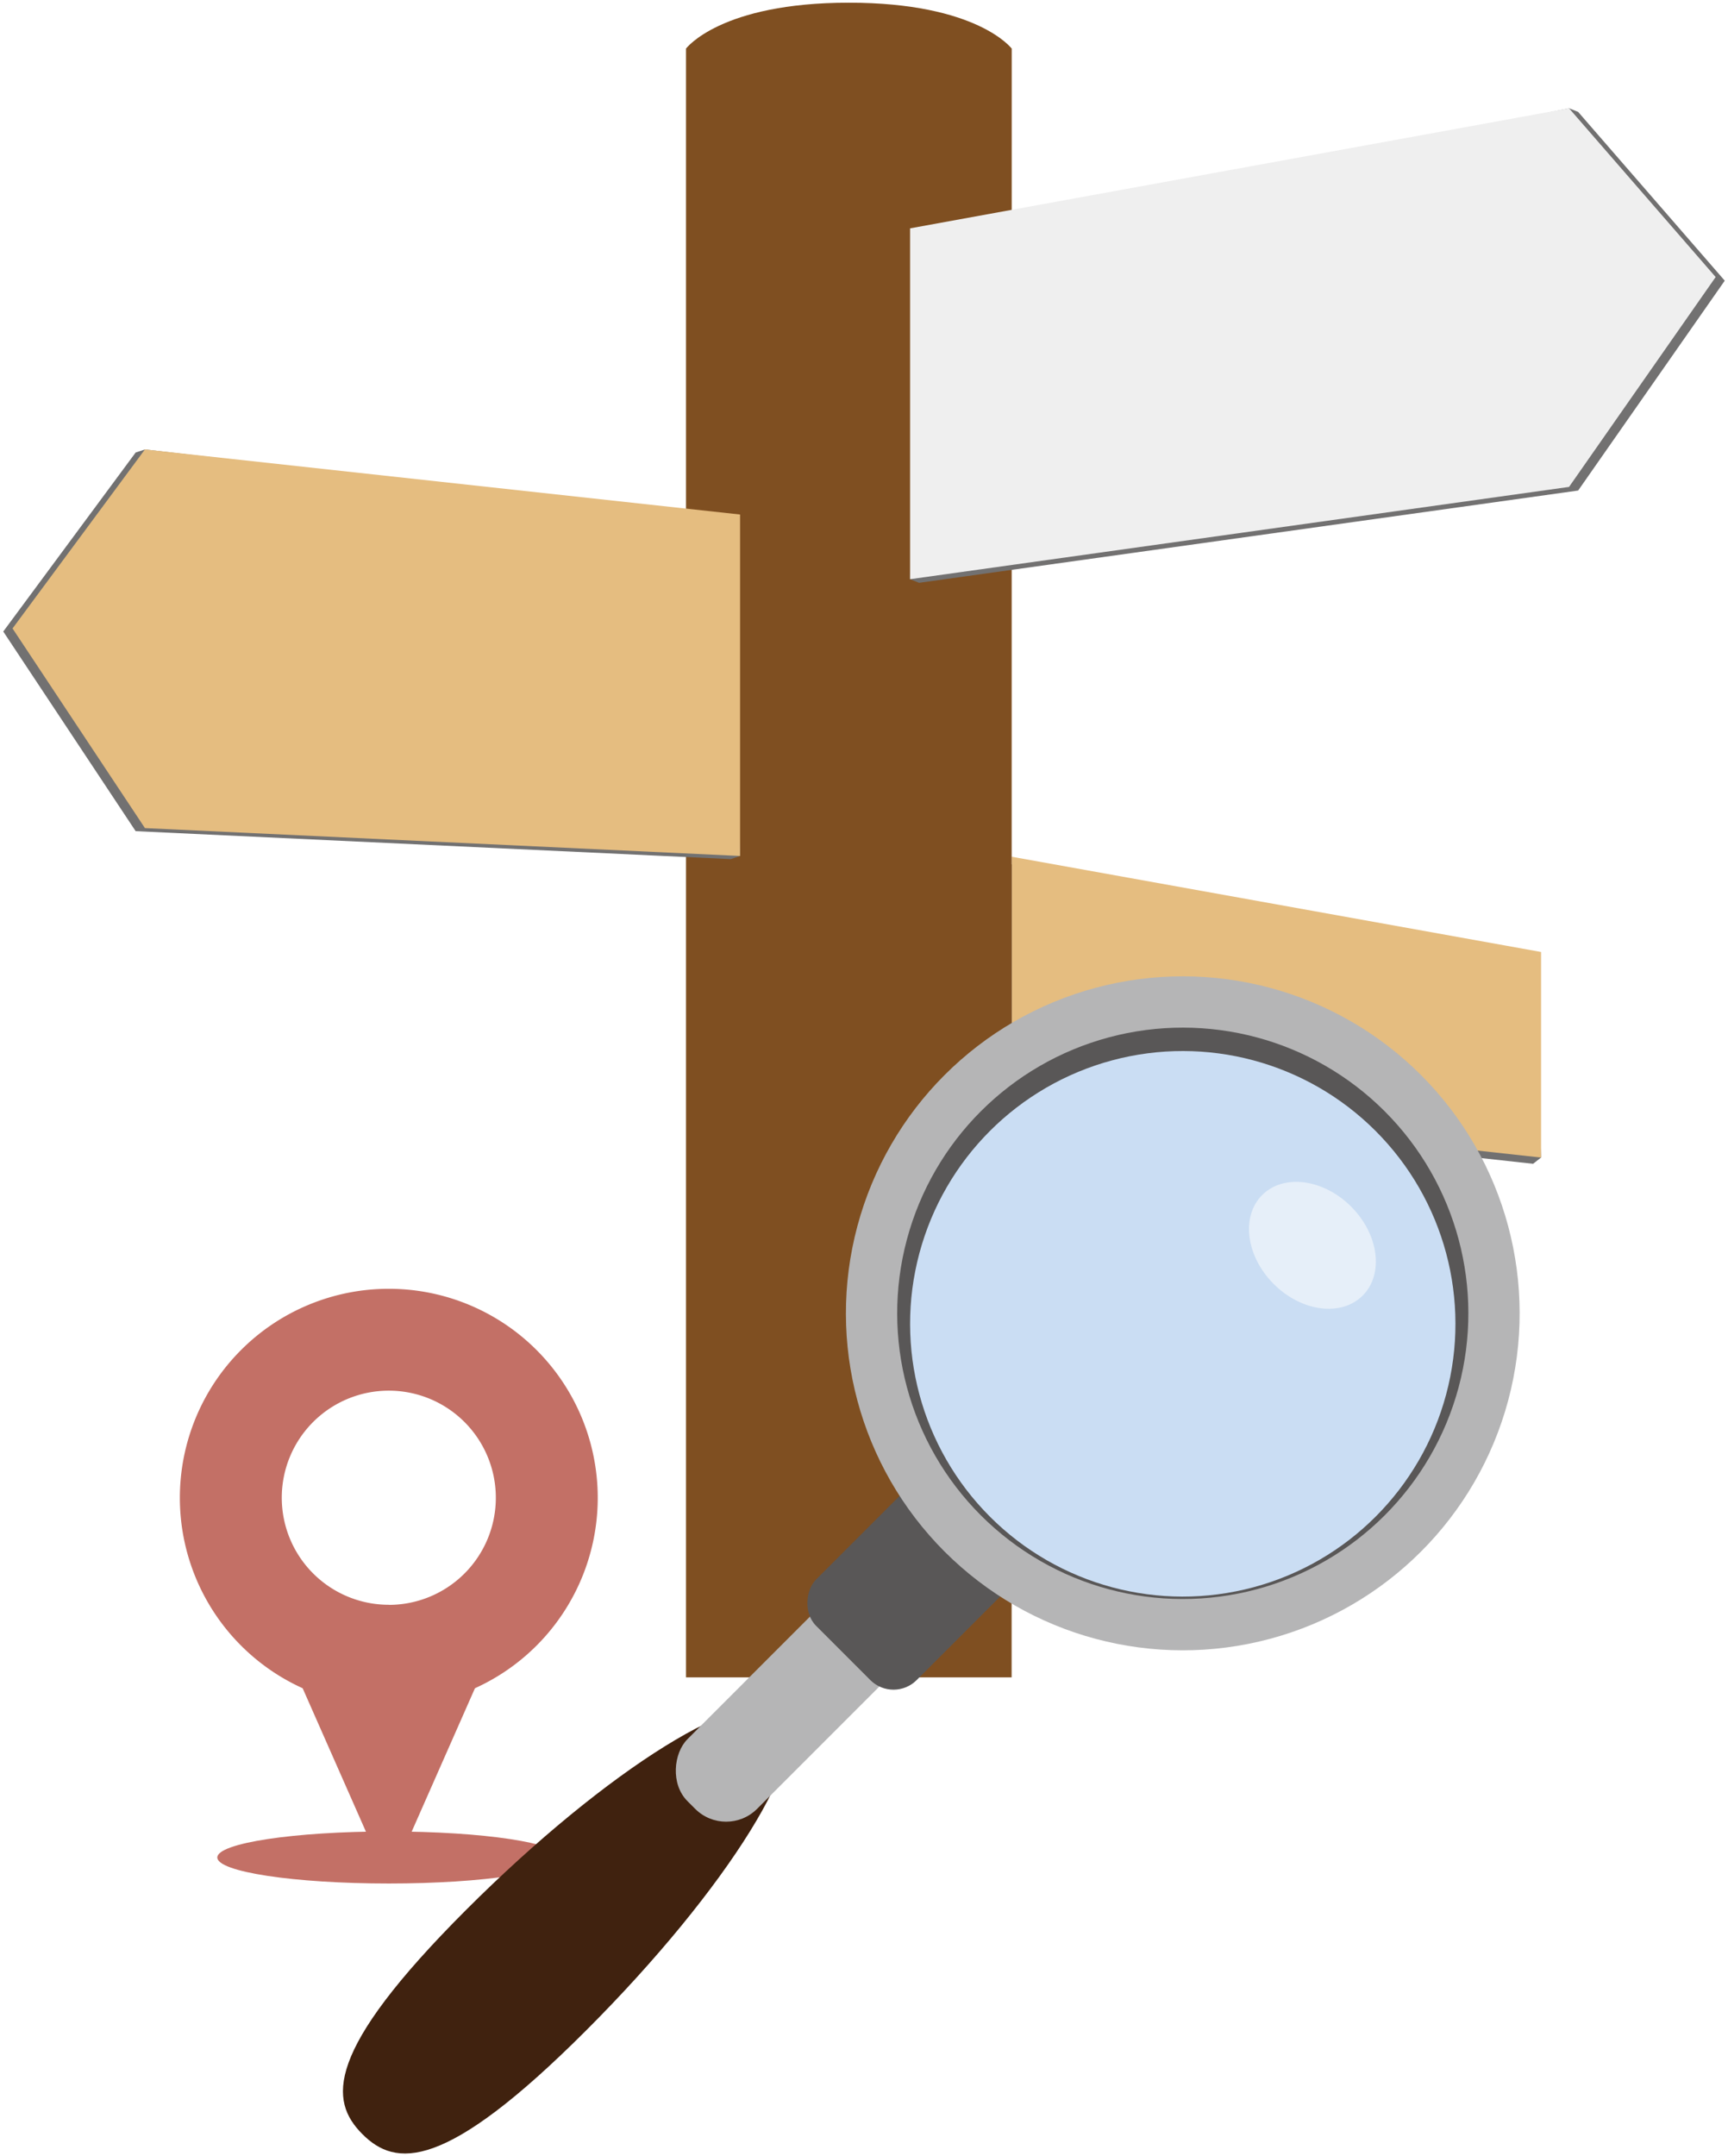
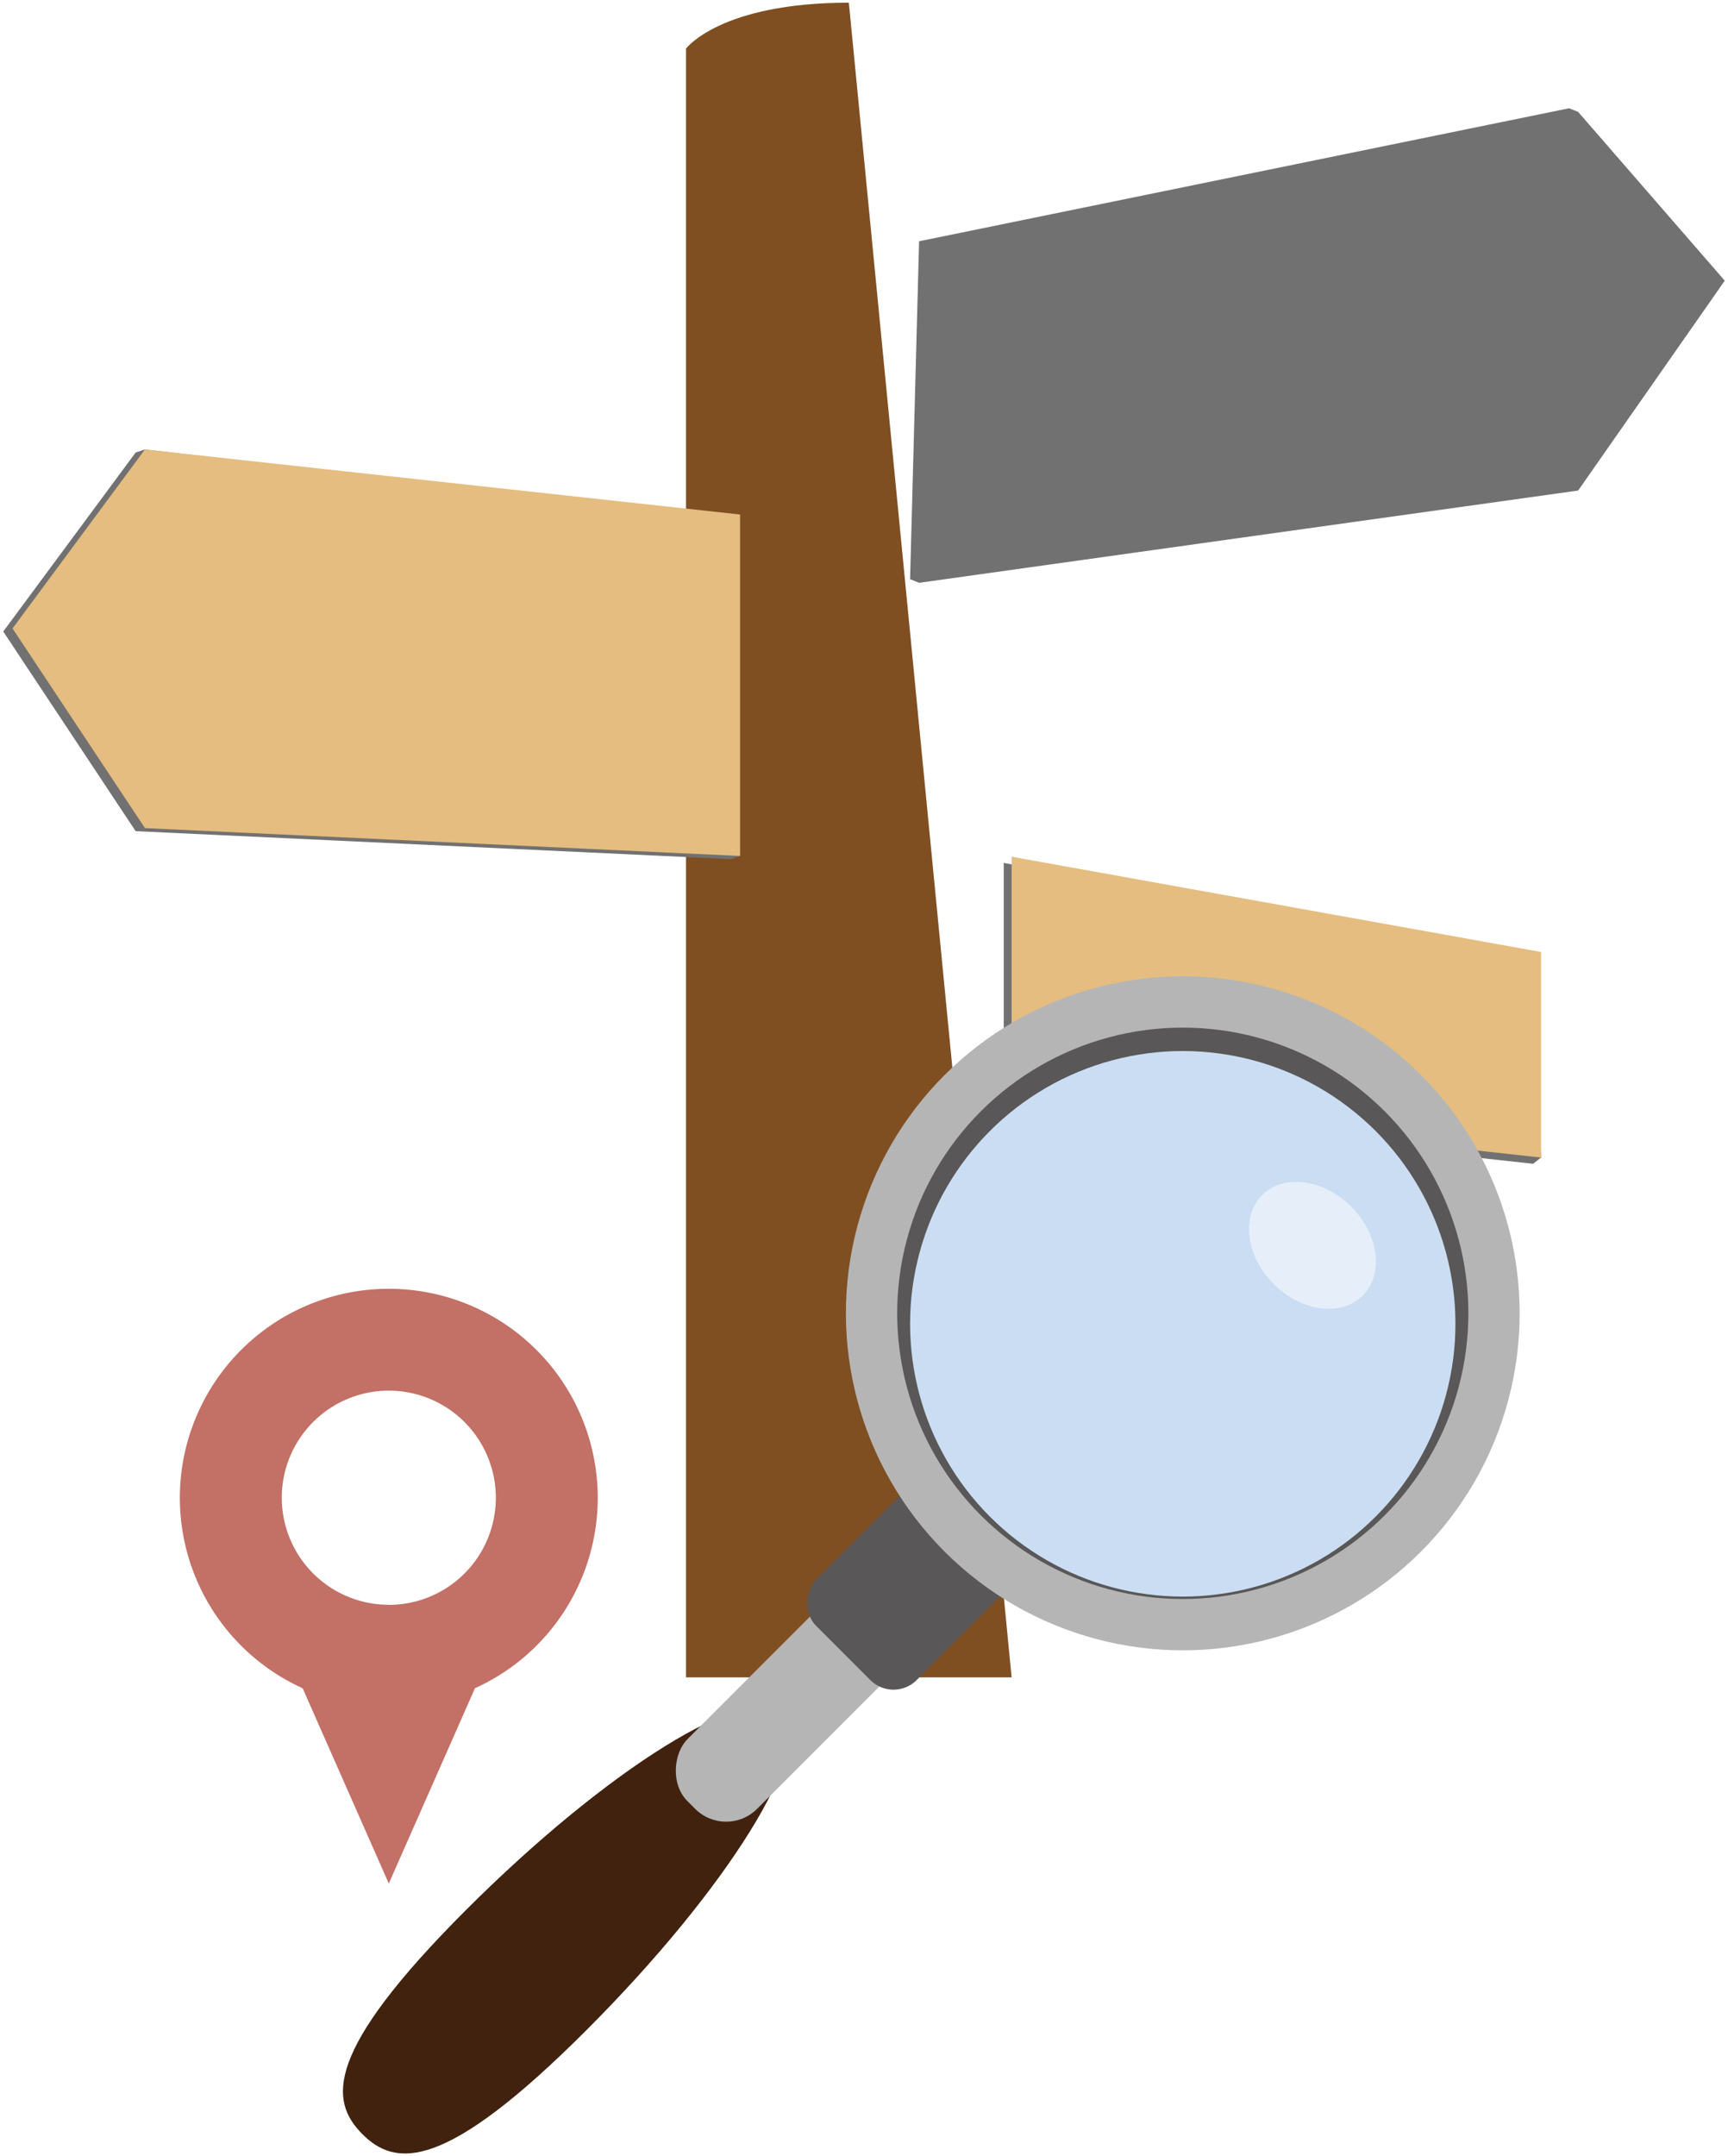
<svg xmlns="http://www.w3.org/2000/svg" id="レイヤー_1" data-name="レイヤー 1" width="186" height="232" viewBox="0 0 186 232">
  <defs>
    <style>.cls-1{fill:#727171;}.cls-2{fill:#e5bd80;}.cls-3{fill:#7f4f21;}.cls-4{fill:#efefef;}.cls-5{fill:#c37066;}.cls-6{fill:#40220f;}.cls-7{fill:#b5b5b6;}.cls-8{fill:#595757;}.cls-9{fill:#caddf3;}.cls-10{fill:#e6eff9;}</style>
  </defs>
  <title>アートボード 1</title>
  <polygon class="cls-1" points="165.02 125.22 108.04 118.97 108.04 92.85 165.02 103.1 165.88 124.55 165.02 125.22" />
  <polygon class="cls-2" points="165.88 124.55 108.89 118.3 108.89 92.18 165.88 102.43 165.88 124.55" />
-   <path class="cls-3" d="M108.89,180.48H73.84V5.23S77.52.29,91.37.29s17.53,4.94,17.53,4.94Z" />
+   <path class="cls-3" d="M108.89,180.48H73.84V5.23S77.52.29,91.37.29Z" />
  <polygon class="cls-1" points="169.87 52.78 98.93 62.71 97.96 62.32 98.93 25.96 168.89 11.65 169.87 12.04 185.65 30.2 169.87 52.78" />
-   <polygon class="cls-4" points="168.89 52.39 97.96 62.32 97.96 24.57 168.89 11.65 184.67 29.81 168.89 52.39" />
  <polygon class="cls-1" points="14.6 89.43 78.66 92.44 79.66 92.1 78.66 55.69 15.6 48.36 14.6 48.69 0.35 67.95 14.6 89.43" />
  <polygon class="cls-2" points="15.6 89.1 79.66 92.1 79.66 55.36 15.6 48.36 1.35 67.62 15.6 89.1" />
  <path class="cls-5" d="M41.85,138.67a22.49,22.49,0,1,0,22.49,22.49A22.49,22.49,0,0,0,41.85,138.67Zm0,34a11.52,11.52,0,1,1,11.52-11.52A11.52,11.52,0,0,1,41.85,172.68Z" />
  <polygon class="cls-5" points="52.09 179.46 41.85 202.66 31.61 179.46 52.09 179.46" />
-   <ellipse class="cls-5" cx="41.85" cy="199.86" rx="18.46" ry="2.8" />
  <path class="cls-6" d="M63.09,218.47C47.84,233.72,42.57,233.2,39,229.62s-4.1-8.85,11.15-24.1,30.52-24.72,34.09-21.14S78.35,203.22,63.09,218.47Z" />
  <rect class="cls-7" x="79.52" y="169.08" width="10.6" height="29.44" rx="4.71" ry="4.71" transform="translate(154.81 -6.14) rotate(45)" />
  <rect class="cls-8" x="90.29" y="160.5" width="15.31" height="20.33" rx="3.53" ry="3.53" transform="translate(149.37 -19.27) rotate(45)" />
  <circle class="cls-7" cx="127.31" cy="141.31" r="36.26" transform="translate(-62.63 131.41) rotate(-45)" />
  <circle class="cls-8" cx="127.31" cy="141.31" r="30.74" transform="translate(-62.63 131.41) rotate(-45)" />
  <circle class="cls-9" cx="127.31" cy="142.44" r="29.35" transform="translate(-63.43 131.74) rotate(-45)" />
  <ellipse class="cls-10" cx="141.27" cy="133.99" rx="5.89" ry="7.65" transform="translate(-53.37 139.14) rotate(-45)" />
</svg>